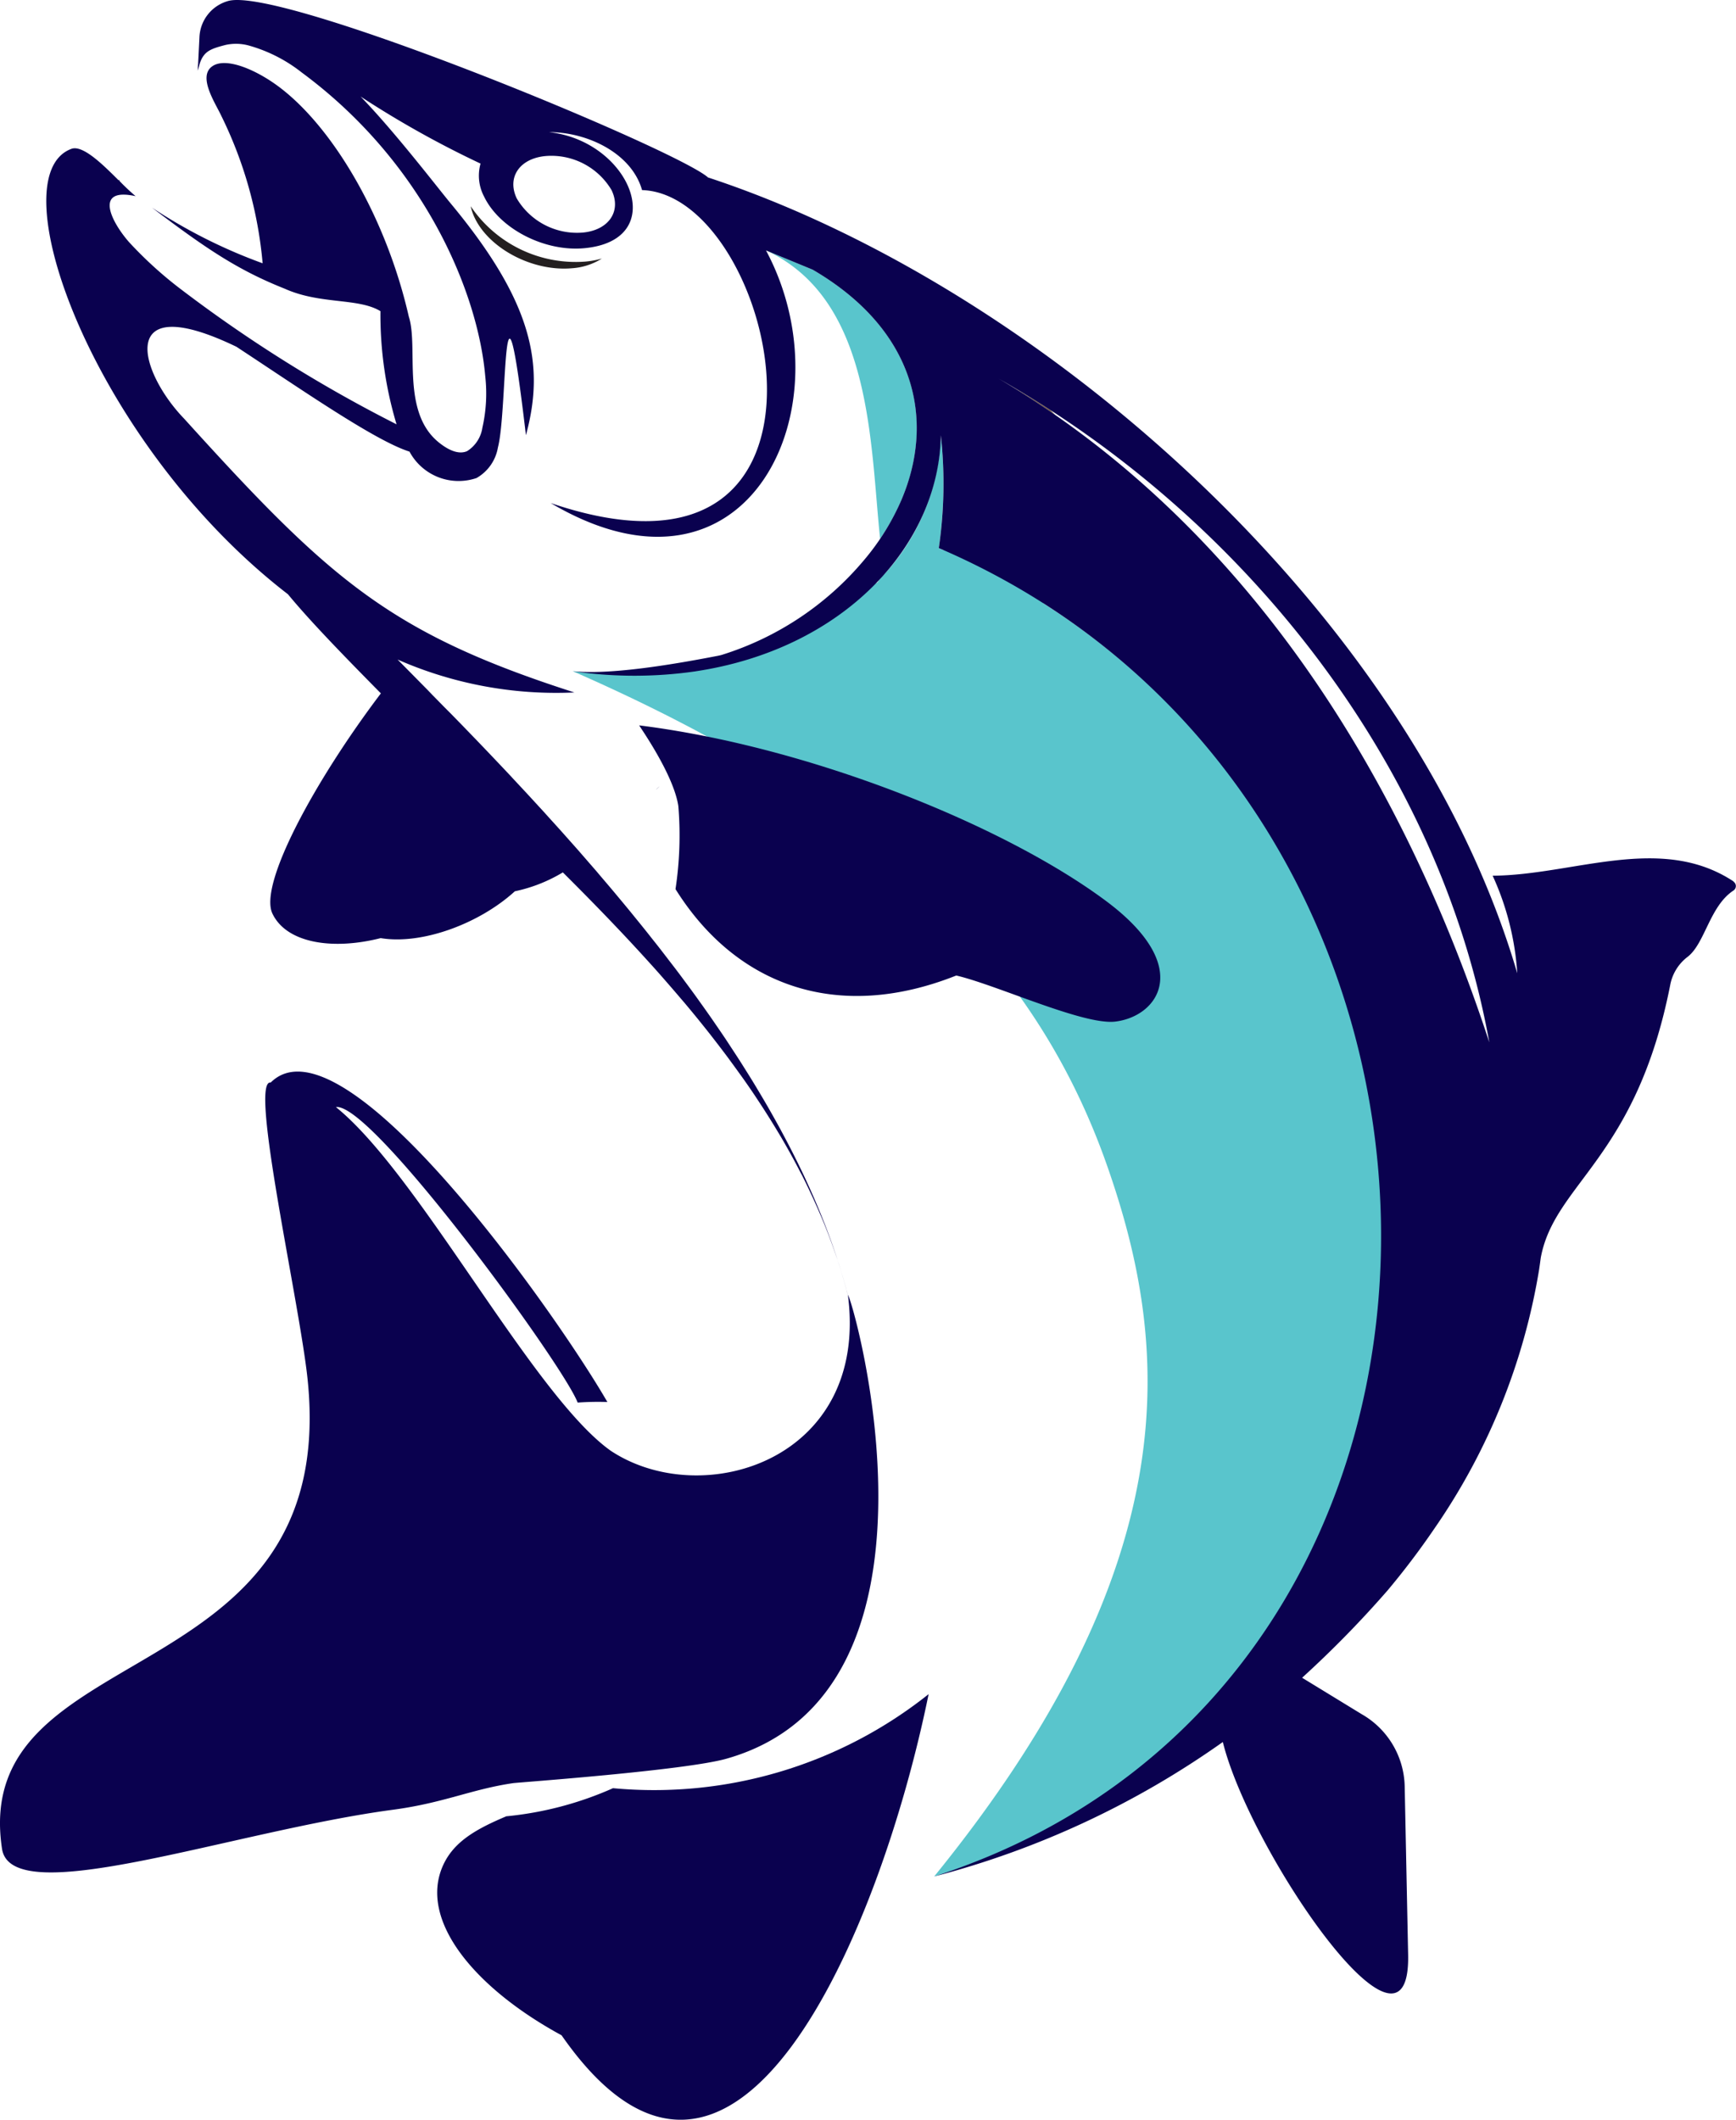
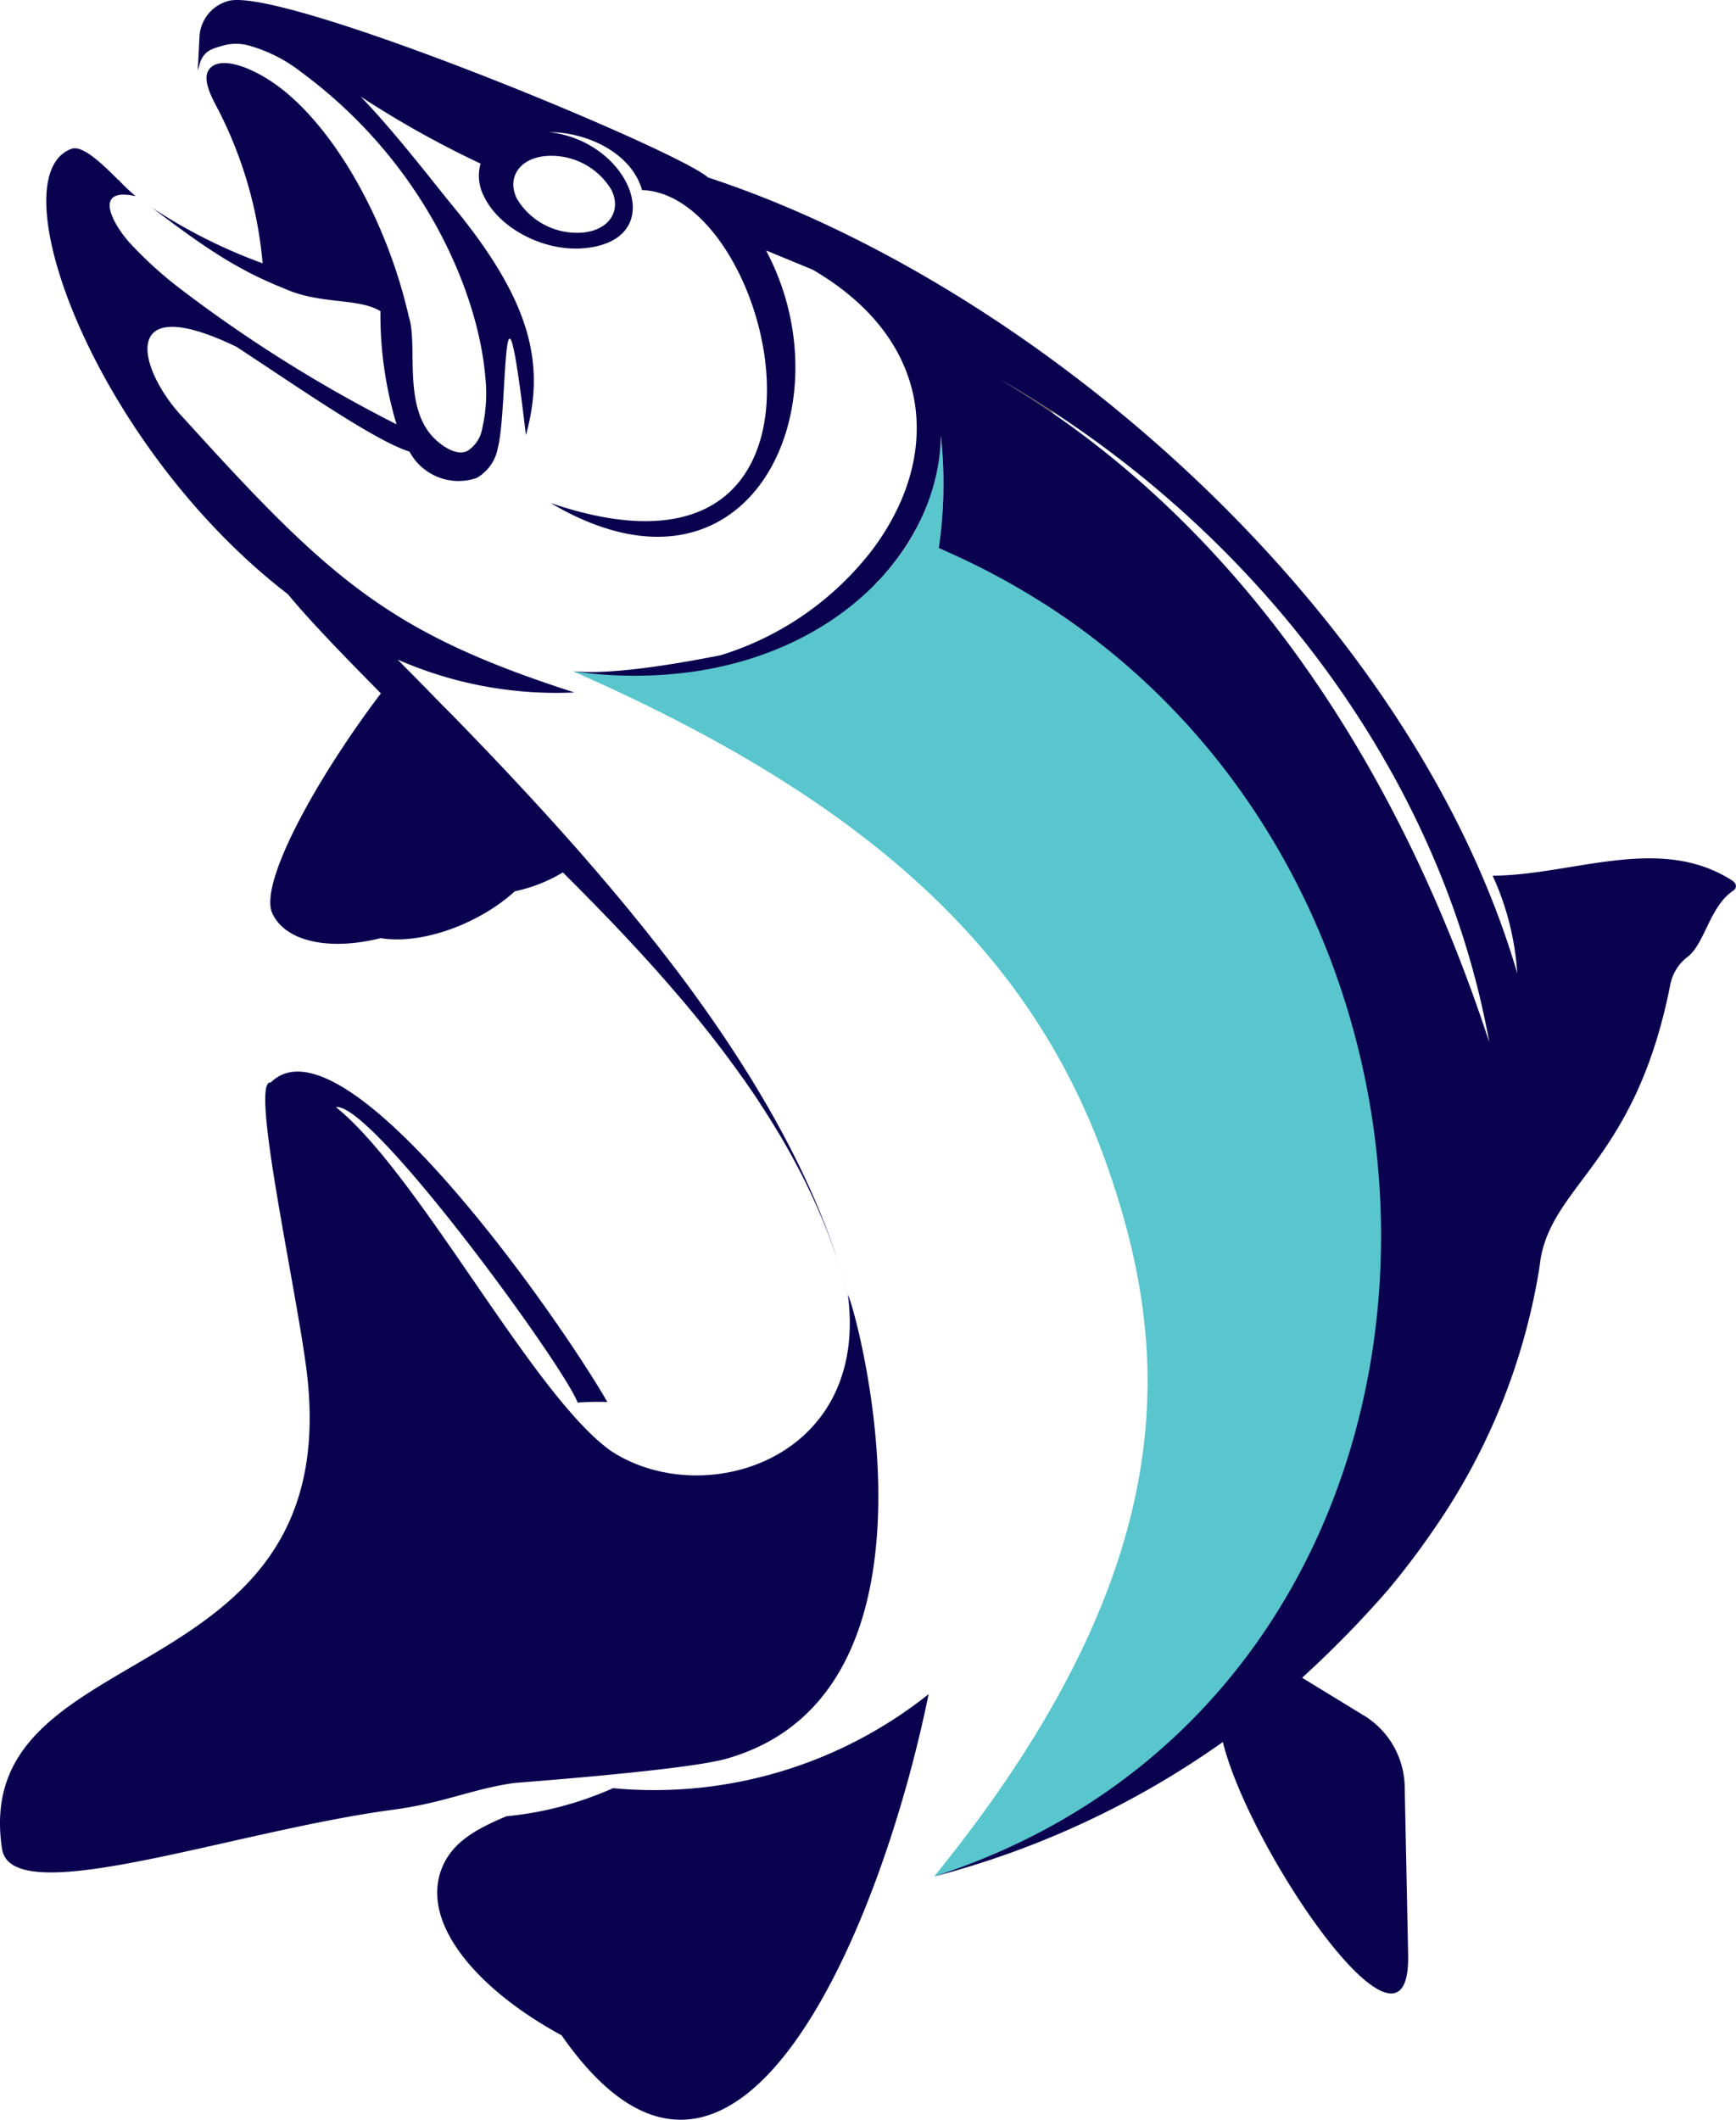
<svg xmlns="http://www.w3.org/2000/svg" id="Group_49" data-name="Group 49" width="130.219" height="159" viewBox="0 0 130.219 159">
  <defs>
    <clipPath id="clip-path">
      <rect id="Rectangle_24" data-name="Rectangle 24" width="130.218" height="159" fill="none" />
    </clipPath>
  </defs>
  <g id="Group_48" data-name="Group 48" clip-path="url(#clip-path)">
    <path id="Path_115" data-name="Path 115" d="M258.754,353.148a18.914,18.914,0,0,0,2.171-1.769q-1.087.924-2.171,1.769" transform="translate(-164.967 -224.02)" fill="#755c42" fill-rule="evenodd" />
    <path id="Path_116" data-name="Path 116" d="M184.27,149.076c-3.076-19.272-10.165-28.246-16.928-34.161a53.917,53.917,0,0,0-13.5-12.227c-.033-.056-.068-.111-.1-.167-2.276-3.983-4.618-4.668-7.4-3.825-.117-.051-.231-.107-.349-.158a33.324,33.324,0,0,0,.154-8.458,16.176,16.176,0,0,1-4.2,10.384,2.867,2.867,0,0,0-.54.645c-5.427,3.189-12.525,7.88-22.87,6.668,22.769,9.972,34.635,21.543,40.091,37.115,4.714,13.456,6.211,29.659-12.978,53.292a82.43,82.43,0,0,0,8.449-3.152,46.749,46.749,0,0,0,4.579-2.723c17.305-9.173,28.938-22.248,25.589-43.232" transform="translate(-75.575 -57.43)" fill="#59c5cc" />
-     <path id="Path_117" data-name="Path 117" d="M167.088,73.466a17.32,17.32,0,0,0,1.6-2.907c2.556-5.993,1.094-12.768-6.651-17.288l-3.5-1.443c7.964,3.689,7.8,14.438,8.554,21.638" transform="translate(-101.073 -33.043)" fill="#59c5cc" />
    <path id="Path_118" data-name="Path 118" d="M210.959,81.11q-.189-.186-.374-.372-1.9-1.231-3.862-2.348,2.181,1.29,4.236,2.72" transform="translate(-131.795 -49.977)" fill="#755c42" fill-rule="evenodd" />
    <path id="Path_119" data-name="Path 119" d="M127.338,350.6c-3.627,17.823-14.632,44.125-27.531,25.591-6.531-3.547-10.77-8.661-8.877-12.778.827-1.8,2.558-2.73,4.73-3.651a25.714,25.714,0,0,0,8.005-2.108,33.052,33.052,0,0,0,23.673-7.054" transform="translate(-57.682 -223.52)" fill="#0a014f" fill-rule="evenodd" />
    <path id="Path_120" data-name="Path 120" d="M130.04,66.12c-5.457-3.61-12.02-.47-18.075-.432a20.713,20.713,0,0,1,1.846,7.317c-7.974-27.223-36-51.563-60.681-59.687l.011.02C50.949,11.287,21.063-1.091,17.1.078a2.945,2.945,0,0,0-2.139,2.716l-.1,2.006a4.5,4.5,0,0,0-.025.5l.157-.565c.316-.9.808-1.073,1.929-1.364a3.657,3.657,0,0,1,1.7.033,11.323,11.323,0,0,1,4.008,2.031C31.882,12.266,35.866,22,36.4,28.236a11.561,11.561,0,0,1-.216,3.846,2.51,2.51,0,0,1-1.144,1.757c-.527.235-1.236.058-2.1-.632-2.893-2.3-1.53-7.149-2.273-9.448h0C29,16.433,25.081,9.679,21,6.57c-1.749-1.332-4.013-2.294-5.046-1.619-1.176.77.215,2.8.656,3.759A31.222,31.222,0,0,1,19.7,19.75a39.389,39.389,0,0,1-8.3-4.175c4.092,3.108,6.481,4.7,9.958,6.081,2.666,1.2,5.52.672,7.179,1.685a28.552,28.552,0,0,0,1.209,8.488,104.768,104.768,0,0,1-16.095-10.07,29.8,29.8,0,0,1-3.98-3.607c-1.335-1.527-2.647-4.128.5-3.437a16.314,16.314,0,0,1-1.194-1.125L8.934,13.5l-.045.016c-1.2-1.2-2.688-2.663-3.534-2.35C-.247,13.235,7.08,33.386,21.6,44.577c1.65,2,4.082,4.506,6.97,7.434-4.933,6.514-9.183,14.326-8.135,16.519,1.073,2.245,4.562,2.746,8.12,1.839,3.074.514,7.382-1.066,10.064-3.512a11.568,11.568,0,0,0,3.6-1.418l.275.274.349.349q.511.512,1.019,1.027l.174.177q.507.515,1.009,1.033l.348.36q.453.469.9.942l.211.221q.525.555,1.044,1.116l.33.357q.416.453.828.908l.264.291q.507.564,1,1.133l.311.358q.386.445.766.892l.3.349q.482.574.954,1.153c.095.116.188.233.282.349q.364.451.721.905c.1.129.2.258.3.388q.456.587.9,1.179c.081.108.16.217.24.326q.347.47.687.944c.1.138.2.276.3.415q.425.6.838,1.213c.061.091.12.183.181.274q.337.506.663,1.017.139.219.277.437.35.558.687,1.121l.18.3q.335.57.656,1.146.125.225.248.45.285.524.558,1.052c.053.1.107.2.159.3.217.429.427.861.631,1.3.071.152.141.3.211.456q.236.513.459,1.032c.054.126.111.252.164.379q.278.663.534,1.335c.057.149.111.3.167.449q.193.521.373,1.049c.049.143.1.285.146.428.127.386.245.776.361,1.167q.117.4.228.8c.055.2.107.4.158.6,1.561,12.358-10.929,16.172-17.787,11.641C39.995,104.714,31.459,88.088,25.2,83.047c2.668-.41,17.061,19.341,18.131,22.163a20.965,20.965,0,0,1,2.229-.043C41.67,98.428,25.728,75.821,20.307,81.2c-1.657-.254,2.19,16.61,2.772,22.324C25.5,127.34-2.282,122.6.151,138.68c.715,4.729,17.274-1.321,29.313-2.927,3.839-.512,5.889-1.539,9.043-2,.29-.043,12.848-.946,15.966-1.825,17.864-5.037,9.514-34.478,9.129-34.791,0,.021,0,.041.007.062-.046-.18-.093-.36-.142-.54.034.125.074.249.106.374-.045-.17-.094-.337-.141-.505q-.126-.459-.263-.917-.1-.343-.21-.684-.165-.526-.344-1.052-.116-.339-.236-.678-.189-.527-.39-1.054-.128-.335-.261-.671-.21-.529-.433-1.056c-.094-.221-.187-.443-.284-.663q-.231-.53-.474-1.057c-.1-.219-.2-.437-.305-.656q-.251-.53-.514-1.058c-.107-.216-.214-.431-.324-.646q-.271-.531-.553-1.06c-.113-.212-.225-.424-.34-.635q-.29-.532-.59-1.062c-.118-.208-.235-.416-.355-.624q-.307-.531-.624-1.059c-.123-.206-.245-.411-.37-.617q-.322-.529-.655-1.055c-.127-.2-.254-.406-.383-.608-.225-.352-.455-.7-.686-1.053-.131-.2-.261-.4-.393-.6q-.354-.529-.717-1.054c-.133-.194-.265-.388-.4-.581q-.368-.528-.744-1.052c-.136-.189-.27-.379-.406-.568q-.382-.527-.772-1.05c-.137-.184-.272-.369-.41-.553q-.394-.526-.8-1.046c-.138-.181-.275-.361-.414-.54q-.4-.523-.816-1.04c-.139-.176-.277-.352-.416-.528q-.417-.522-.839-1.039c-.137-.169-.274-.339-.411-.507q-.428-.522-.86-1.038c-.136-.163-.271-.327-.408-.49-.291-.346-.583-.689-.876-1.032-.135-.158-.269-.317-.4-.474-.3-.346-.6-.688-.894-1.03-.132-.15-.262-.3-.394-.453-.306-.348-.612-.692-.919-1.036-.125-.14-.249-.282-.374-.421-.313-.349-.625-.694-.938-1.038-.12-.132-.239-.265-.359-.4-.323-.354-.644-.7-.967-1.053-.108-.118-.217-.237-.326-.354q-.507-.547-1.012-1.085l-.276-.3q-.556-.592-1.107-1.171l-.171-.181q-1.271-1.336-2.511-2.611l-.667-.684L33.289,53c-.286-.293-.568-.58-.851-.867L32.1,51.78l-.956-.97-.208-.211-1.113-1.126a29.577,29.577,0,0,0,13.263,2.469C29.236,47.492,24.762,43.5,13.818,31.411c-3.432-3.549-5.12-9.756,3.917-5.4,4.841,3.18,10.4,7.052,12.981,7.865a4.178,4.178,0,0,0,5.026,1.983,3.259,3.259,0,0,0,1.608-2.3c.753-2.817.286-16.3,2.1-.916,1.444-5.29.493-9.984-5.626-17.362C32.762,14,29.613,9.882,27.046,7.24a74.246,74.246,0,0,0,9,5.032,3.35,3.35,0,0,0,.264,2.469c1.155,2.407,4.507,4.145,7.487,3.88,6.561-.583,3.48-8.077-2.63-8.708,2.921-.01,6.221,1.6,6.994,4.346,10.118.319,17.152,31.639-6.851,23.477,14.9,8.806,22.38-7.3,16.149-18.951l3.5,1.443c7.745,4.521,9.207,11.3,6.651,17.288a18.1,18.1,0,0,1-2.81,4.512,22.783,22.783,0,0,1-10.673,7.1c-.091.025-.185.046-.281.065-3.794.738-8.186,1.427-10.882,1.156a31.93,31.93,0,0,0,9.209.009l.015,0,.009-.006c11.086-1.672,18.246-9.442,18.377-17.7a33.324,33.324,0,0,1-.154,8.458c43.858,18.836,44.725,85.077-.344,99.647a66.392,66.392,0,0,0,21.649-10.086c2.048,8.259,14.1,25.764,13.9,15.959l-.258-12.652a6.394,6.394,0,0,0-3.223-5.394l-4.471-2.734a79.184,79.184,0,0,0,6.411-6.551,58.128,58.128,0,0,0,3.525-4.66l0,0h0a47.651,47.651,0,0,0,7.849-19.457l0,.015c0-.036.007-.07.011-.1.039-.251.07-.5.105-.752,1.036-5.591,7.138-7.415,9.707-20.442a3.448,3.448,0,0,1,1.316-2.135c1.295-1.005,1.65-3.8,3.432-4.969a.4.4,0,0,0,0-.667M63.289,96.01c.041.142.079.285.119.428-.04-.143-.078-.286-.119-.428m-.46-1.486-.017-.051.017.051M45.873,14.26c.761,1.586-.213,3.013-2.176,3.187a5.252,5.252,0,0,1-4.932-2.556c-.761-1.586.213-3.013,2.176-3.187a5.252,5.252,0,0,1,4.932,2.556M74.928,28.413C93.385,38.9,107.941,57.29,111.714,78.191c-6.552-20.048-18.251-38.818-36.786-49.778" transform="translate(0 0)" fill="#0a014f" fill-rule="evenodd" />
-     <path id="Path_121" data-name="Path 121" d="M107.262,46.61a6.82,6.82,0,0,1-1.275.231,9.509,9.509,0,0,1-8.573-4.151,4,4,0,0,0,.3.87c1.125,2.345,4.39,4.037,7.293,3.779a4.81,4.81,0,0,0,2.25-.729" transform="translate(-62.106 -27.217)" fill="#231f20" fill-rule="evenodd" />
-     <path id="Path_122" data-name="Path 122" d="M132.289,150.122c12.824,1.6,27.415,7.512,35.012,13.17,6.613,4.925,3.914,8.664.693,9.049-2.372.284-8.895-2.75-11.923-3.456-8.949,3.557-16.544.739-21.061-6.481a26.829,26.829,0,0,0,.213-6.229c-.362-2.411-2.953-6.027-2.935-6.053m1.237,4.836a2.445,2.445,0,0,0,.294-.27Z" transform="translate(-84.34 -95.71)" fill="#0a014f" fill-rule="evenodd" />
  </g>
</svg>